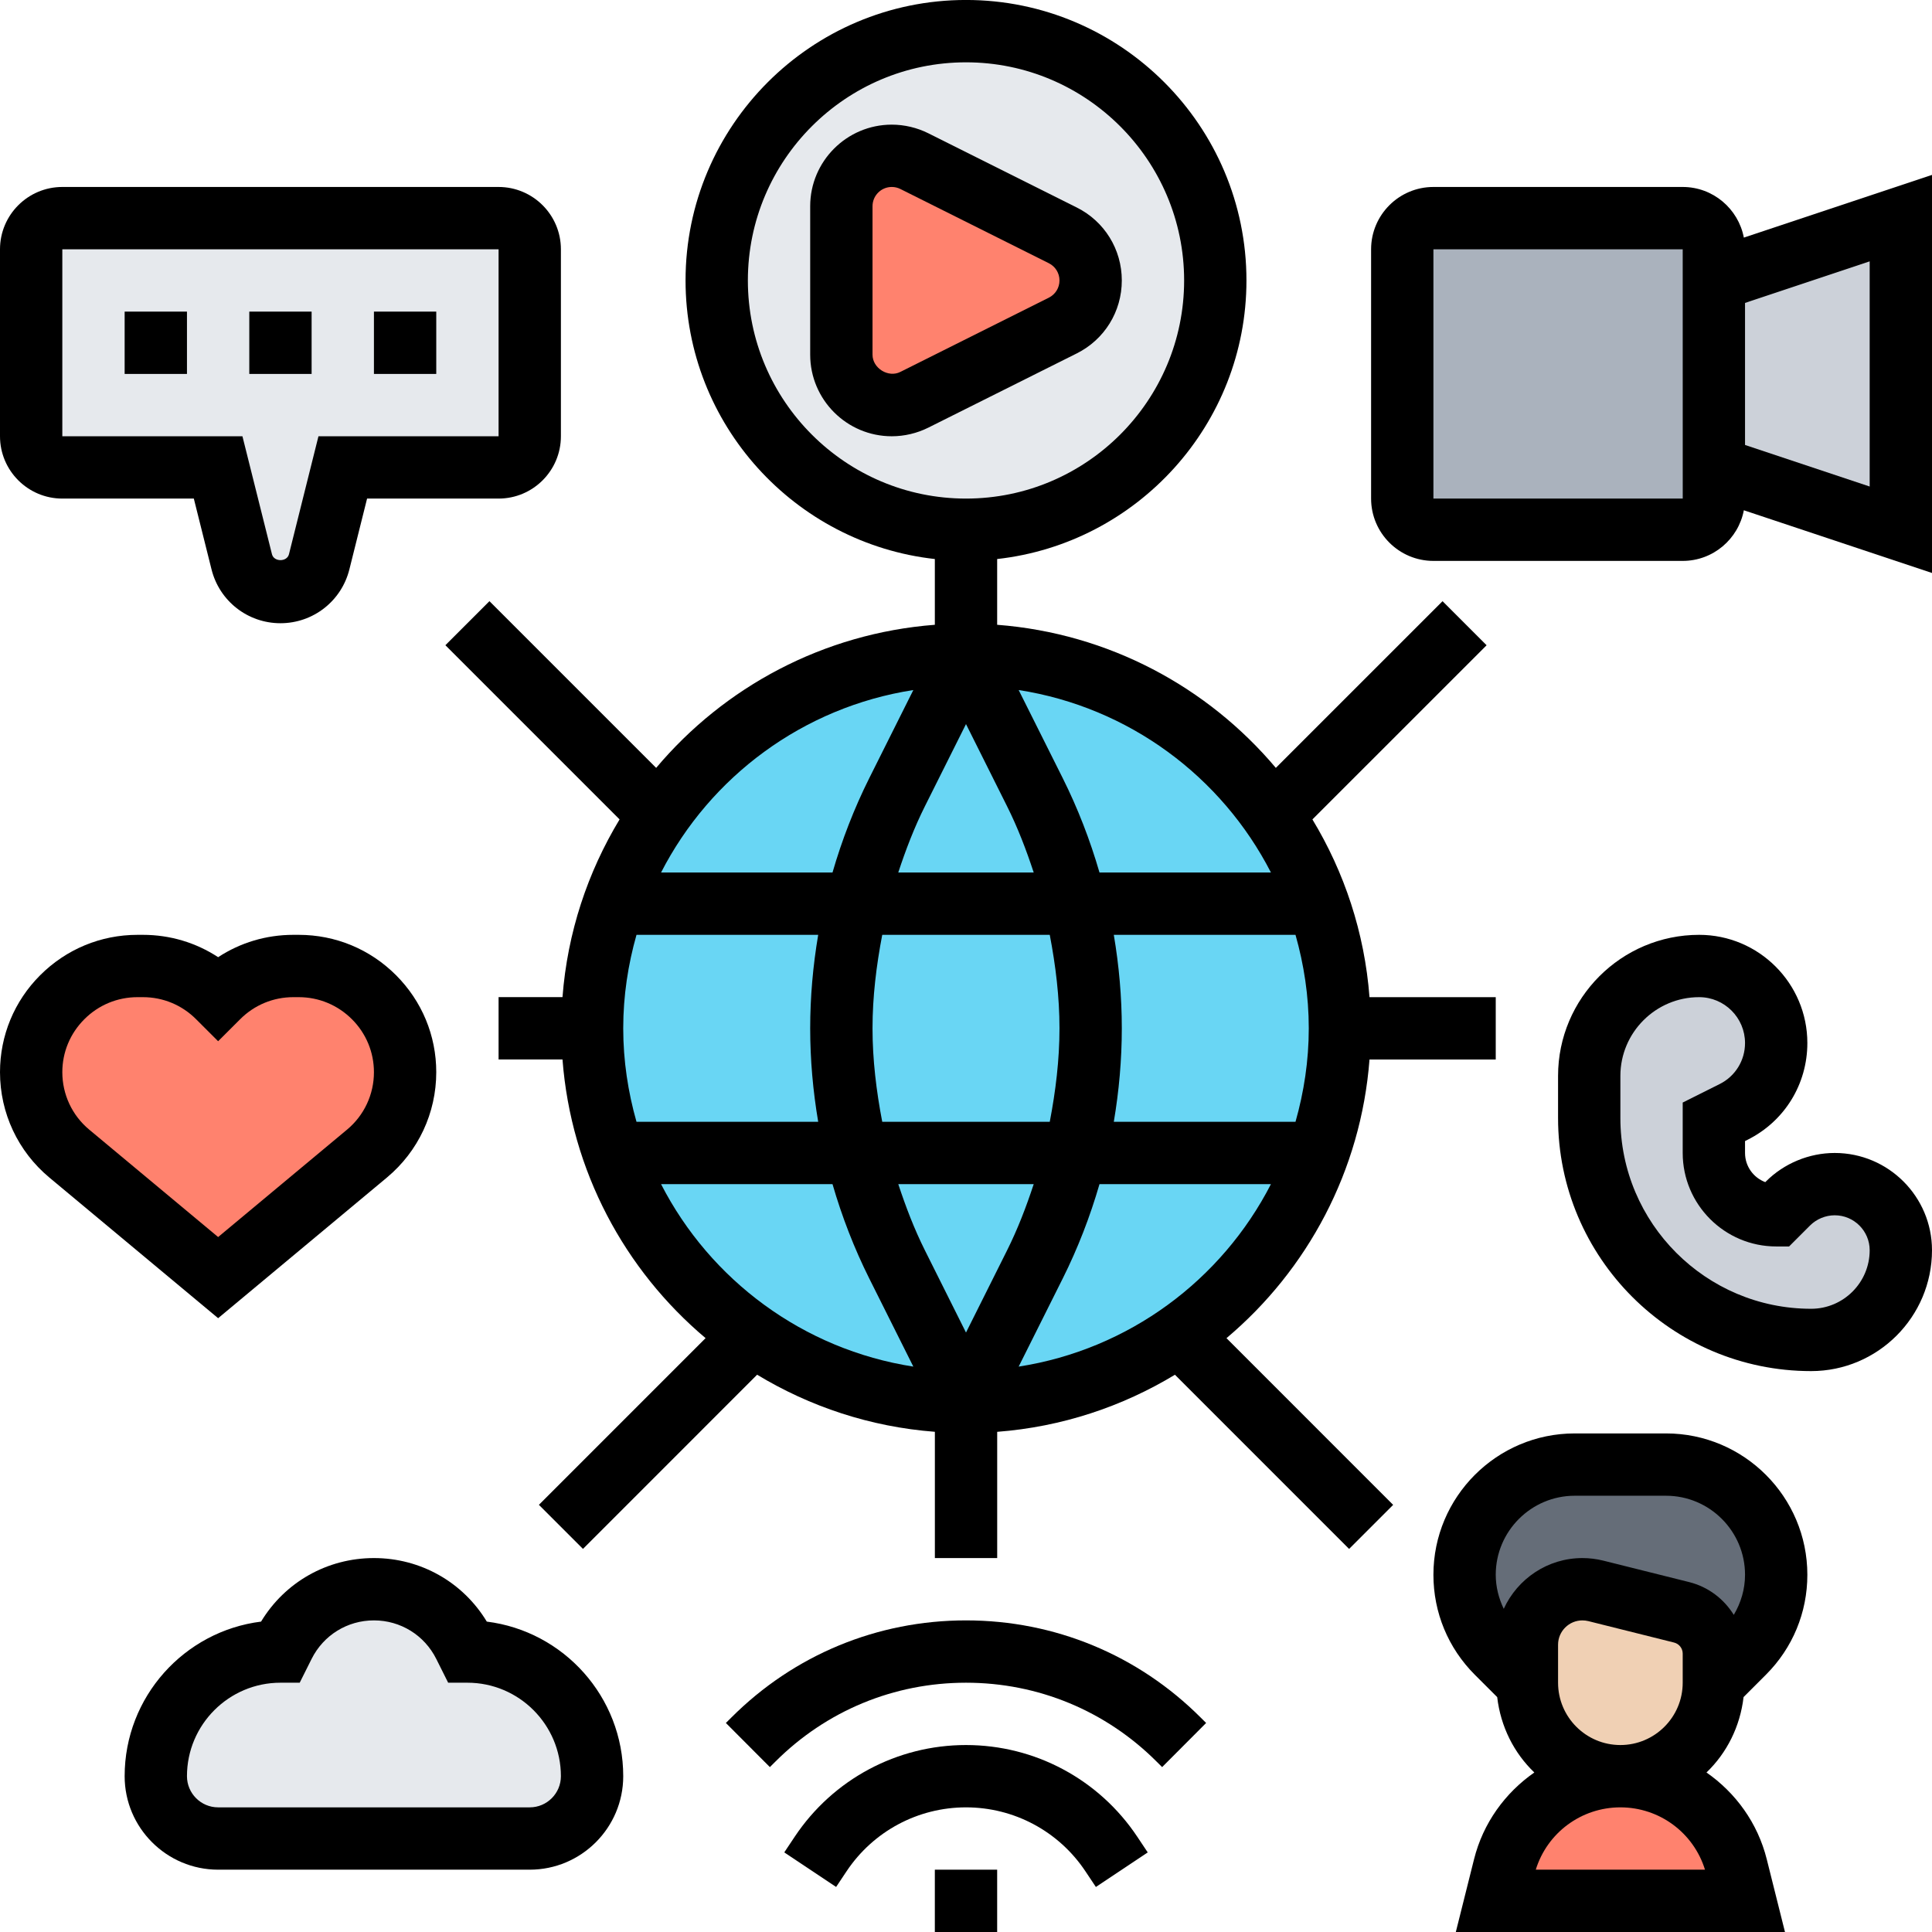
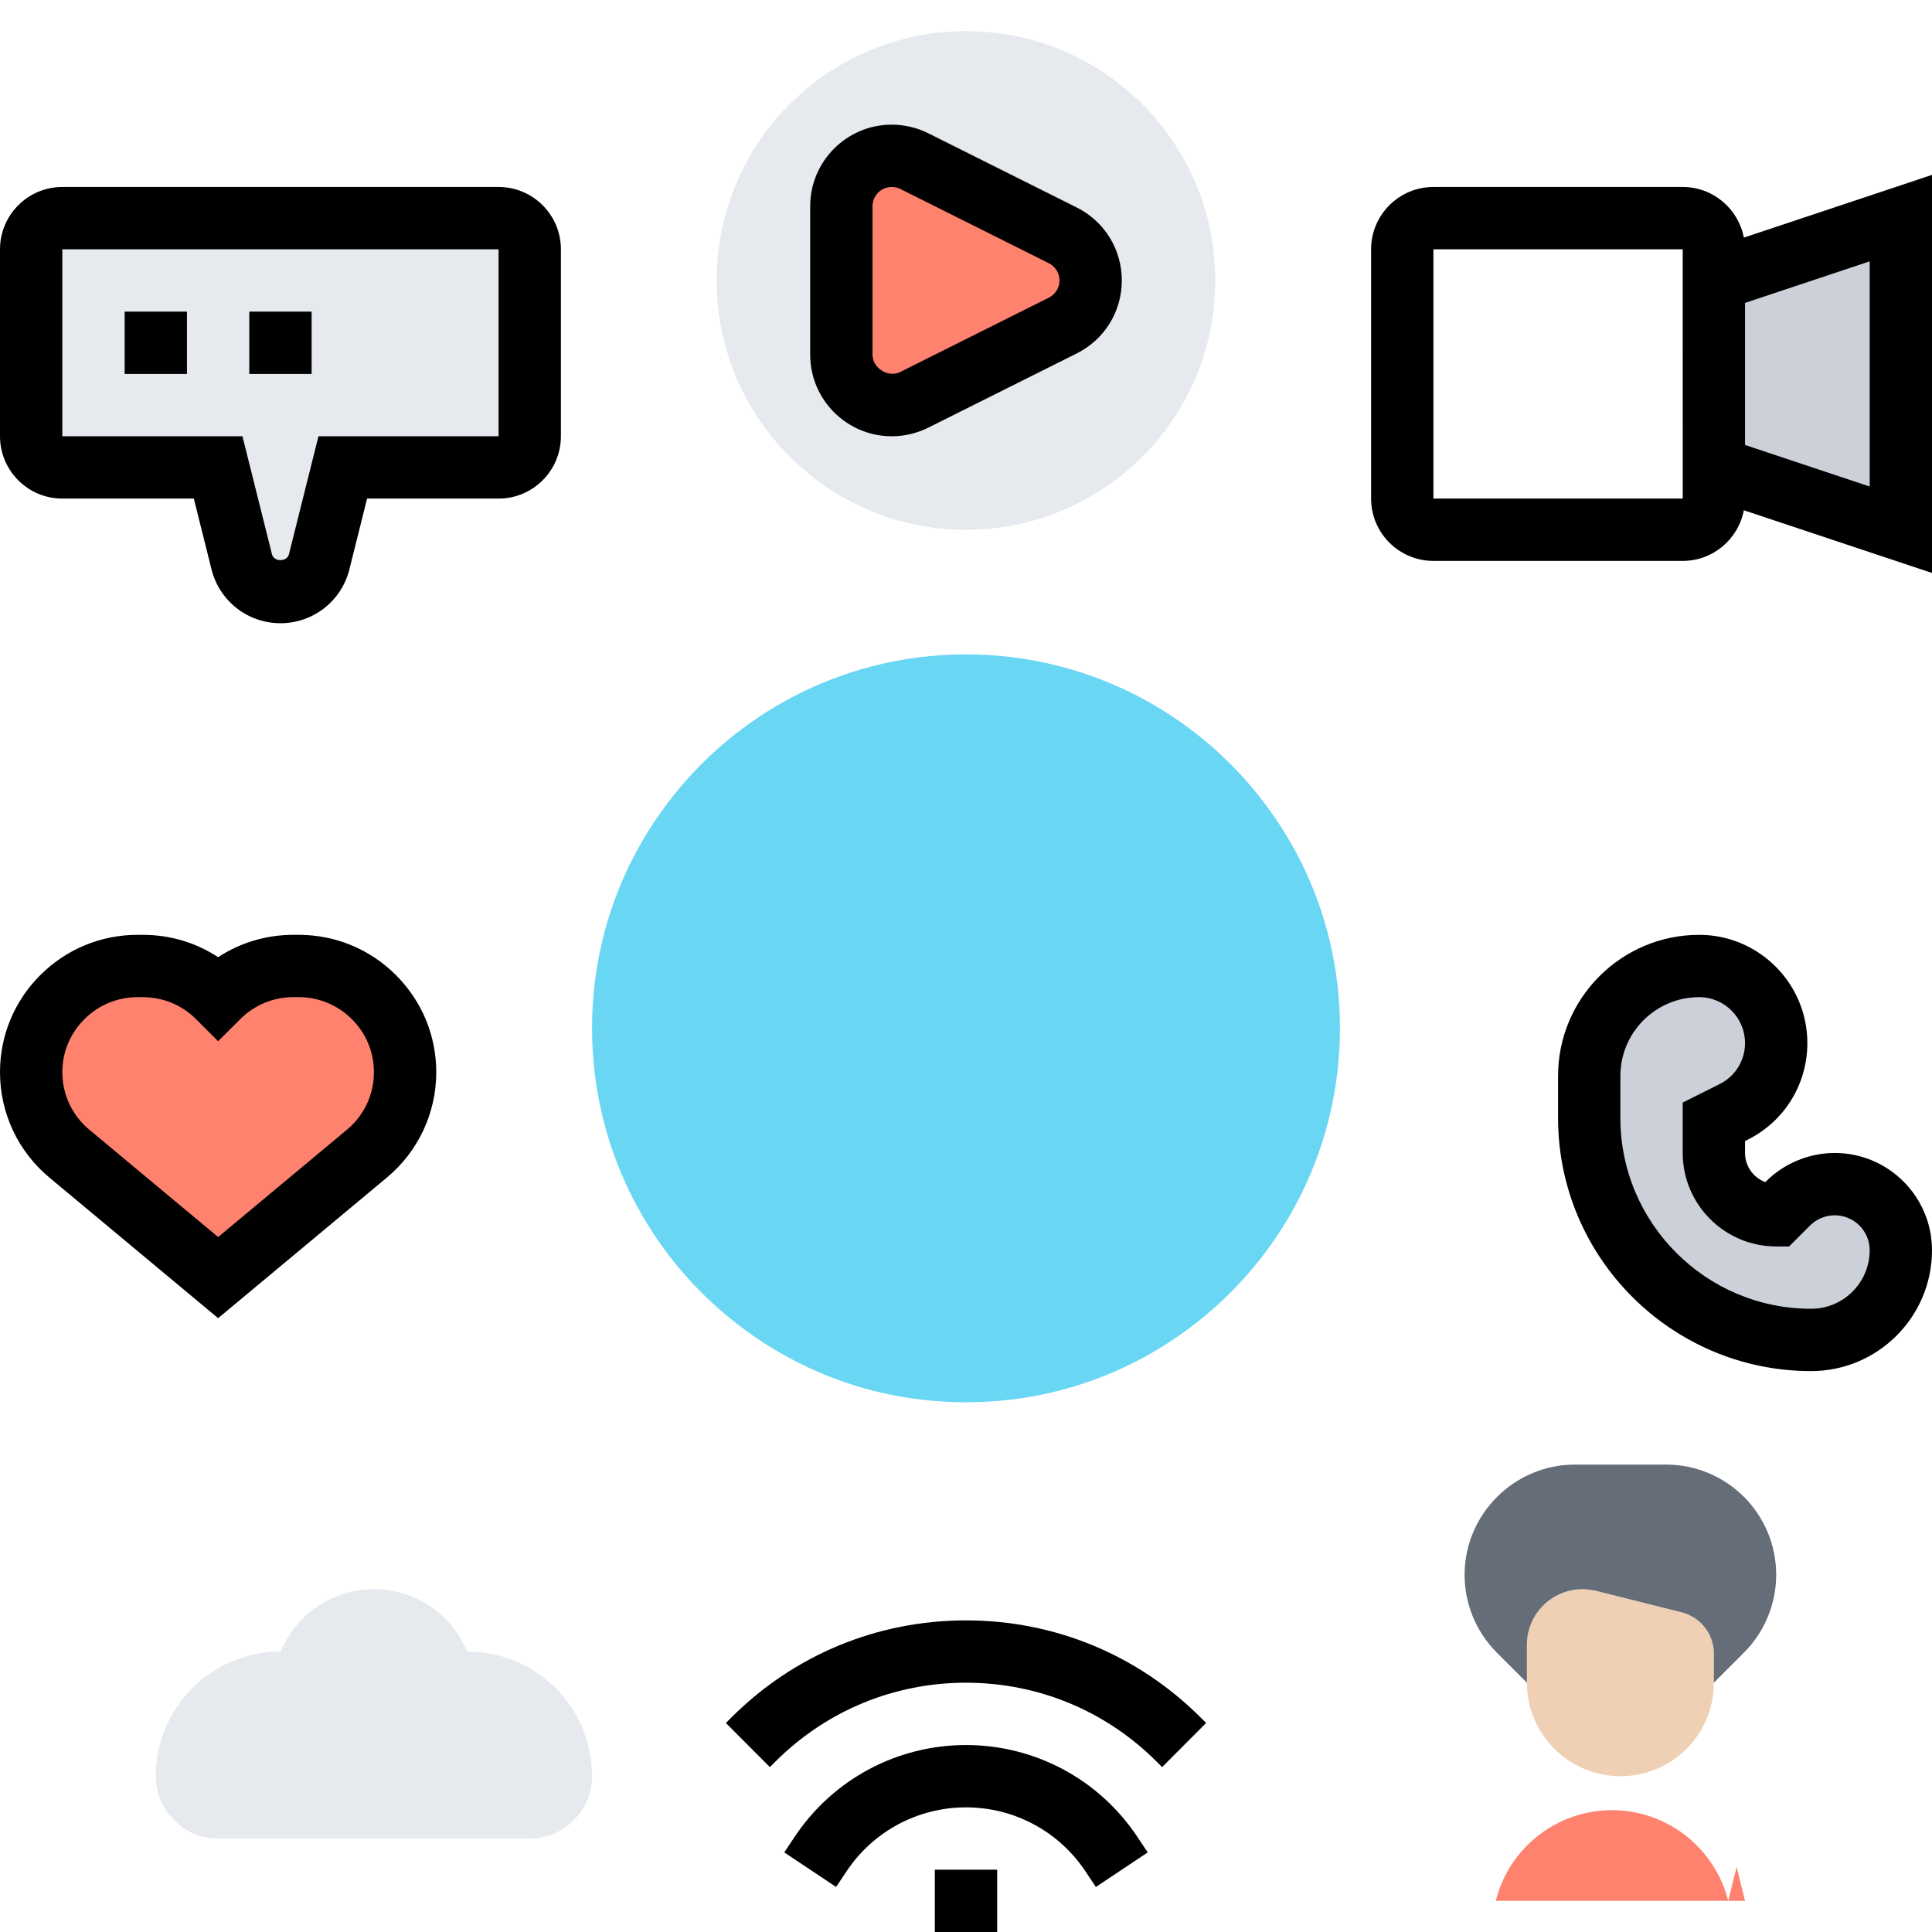
<svg xmlns="http://www.w3.org/2000/svg" id="_x33_0" enable-background="new 0 0 62 62" height="512" viewBox="0 0 62 62" width="512">
  <g>
    <g>
      <g>
-         <path d="m55.73 59.91.27 1.09h-8l.27-1.09c.43-1.71 1.97-2.91 3.73-2.91.88 0 1.7.3 2.36.81.66.52 1.16 1.25 1.37 2.1z" fill="#ff826e" />
+         <path d="m55.73 59.91.27 1.09h-8c.43-1.71 1.97-2.91 3.73-2.91.88 0 1.7.3 2.36.81.66.52 1.16 1.25 1.37 2.1z" fill="#ff826e" />
      </g>
      <g>
        <path d="m55 53.07v.93c0 1.66-1.34 3-3 3-.83 0-1.58-.34-2.12-.88s-.88-1.29-.88-2.12v-1.22c0-.98.8-1.78 1.78-1.78.15 0 .29.02.43.05l2.75.69c.61.15 1.04.7 1.04 1.33z" fill="#f0d0b4" />
      </g>
      <g>
        <path d="m55.96 53.04-.96.96v-.93c0-.63-.43-1.18-1.04-1.33l-2.75-.69c-.14-.03-.28-.05-.43-.05-.98 0-1.78.8-1.78 1.78v1.22l-.96-.96c-.67-.67-1.04-1.57-1.04-2.5 0-.98.4-1.86 1.04-2.5s1.52-1.04 2.5-1.04h2.92c1.96 0 3.54 1.58 3.54 3.54 0 .93-.37 1.83-1.04 2.5z" fill="#656d78" />
      </g>
      <g>
-         <path d="m55 15v1c0 .55-.45 1-1 1h-8c-.55 0-1-.45-1-1v-8c0-.55.45-1 1-1h8c.55 0 1 .45 1 1v1z" fill="#aab2bd" />
-       </g>
+         </g>
      <g>
        <path d="m61 7v10l-6-2v-6z" fill="#ccd1d9" />
      </g>
      <g>
        <path d="m60.38 38.62c.38.38.62.92.62 1.5 0 .8-.32 1.52-.84 2.04s-1.24.84-2.04.84c-3.93 0-7.12-3.19-7.12-7.12v-1.35c0-1.95 1.58-3.53 3.53-3.53.68 0 1.3.28 1.75.72.44.45.72 1.07.72 1.75 0 .94-.53 1.79-1.37 2.21l-.63.32v1c0 .55.22 1.05.59 1.41.36.37.86.59 1.41.59l.38-.38c.4-.4.94-.62 1.5-.62.58 0 1.12.24 1.5.62z" fill="#ccd1d9" />
      </g>
      <g>
        <path d="m31 1c4.42 0 8 3.58 8 8s-3.58 8-8 8-8-3.58-8-8 3.58-8 8-8z" fill="#e6e9ed" />
      </g>
      <g>
        <path d="m40.85 26.15c1.36 1.94 2.15 4.3 2.15 6.85 0 4.08-2.04 7.69-5.15 9.85-1.94 1.36-4.3 2.15-6.85 2.15s-4.91-.79-6.85-2.15c-3.11-2.16-5.15-5.77-5.15-9.85 0-2.55.79-4.91 2.15-6.85 2.16-3.11 5.77-5.15 9.85-5.15s7.69 2.04 9.85 5.15z" fill="#69d6f4" />
      </g>
      <g>
        <path d="m17 8v6c0 .55-.45 1-1 1h-5l-.76 3.03c-.14.57-.65.97-1.24.97s-1.1-.4-1.24-.97l-.76-3.03h-5c-.55 0-1-.45-1-1v-6c0-.55.45-1 1-1h14c.55 0 1 .45 1 1z" fill="#e6e9ed" />
      </g>
      <g>
        <path d="m19 57c0 1.1-.9 2-2 2h-10c-.55 0-1.05-.22-1.41-.59-.37-.36-.59-.86-.59-1.41 0-1.1.45-2.1 1.17-2.83.73-.72 1.73-1.17 2.83-1.17l.11-.21c.54-1.1 1.66-1.79 2.89-1.79s2.35.69 2.89 1.79l.11.21c1.1 0 2.1.45 2.83 1.17.72.73 1.17 1.73 1.17 2.83z" fill="#e6e9ed" />
      </g>
      <g>
        <path d="m12 32c.64.64 1 1.51 1 2.41 0 1.01-.45 1.96-1.22 2.61l-4.78 3.98-4.78-3.98c-.77-.65-1.22-1.6-1.22-2.61 0-.9.36-1.77 1-2.41s1.51-1 2.41-1h.18c.9 0 1.77.36 2.41 1 .64-.64 1.51-1 2.41-1h.18c.9 0 1.77.36 2.41 1z" fill="#ff826e" />
      </g>
      <g>
        <path d="m34.11 7.55c.54.28.89.84.89 1.45s-.35 1.17-.89 1.45l-4.77 2.38c-.22.11-.47.17-.72.17-.9 0-1.62-.72-1.62-1.62v-4.76c0-.9.72-1.62 1.62-1.62.25 0 .5.06.72.17z" fill="#ff826e" />
      </g>
    </g>
    <g>
-       <path d="m43.949 34h4.051v-2h-4.051c-.159-2.077-.809-4.013-1.832-5.704l5.59-5.589-1.414-1.414-5.35 5.349c-2.185-2.595-5.363-4.317-8.943-4.592v-2.11c4.493-.5 8-4.317 8-8.941 0-4.962-4.037-9-9-9s-9 4.038-9 9c0 4.624 3.507 8.442 8 8.941v2.11c-3.58.275-6.759 1.997-8.943 4.592l-5.35-5.35-1.414 1.414 5.59 5.59c-1.023 1.691-1.673 3.627-1.832 5.703h-2.051v2h2.051c.275 3.58 1.997 6.759 4.592 8.943l-5.349 5.35 1.414 1.414 5.589-5.59c1.691 1.023 3.627 1.673 5.704 1.832v4.052h2v-4.051c2.076-.159 4.013-.809 5.704-1.832l5.589 5.59 1.414-1.414-5.349-5.35c2.593-2.184 4.316-5.363 4.59-8.943zm-11.259 9.856 1.416-2.831c.484-.969.876-1.983 1.178-3.025h5.502c-1.578 3.076-4.559 5.307-8.096 5.856zm-12.69-10.856c0-1.041.155-2.045.426-3h5.831c-.168.991-.257 1.995-.257 3s.089 2.009.257 3h-5.831c-.271-.955-.426-1.959-.426-3zm8 0c0-1.007.122-2.01.312-3h5.376c.19.99.312 1.993.312 3s-.122 2.01-.312 3h-5.376c-.19-.99-.312-1.993-.312-3zm3-9.763 1.316 2.633c.343.685.617 1.402.857 2.13h-4.347c.24-.728.514-1.445.857-2.13zm11 9.763c0 1.041-.155 2.045-.426 3h-5.831c.168-.991.257-1.995.257-3s-.089-2.009-.257-3h5.831c.271.955.426 1.959.426 3zm-8.827 5c-.24.728-.514 1.445-.857 2.13l-1.316 2.633-1.316-2.633c-.343-.685-.617-1.402-.857-2.13zm7.613-10h-5.502c-.302-1.041-.694-2.056-1.178-3.025l-1.416-2.831c3.537.549 6.518 2.78 8.096 5.856zm-16.786-19c0-3.86 3.141-7 7-7s7 3.14 7 7-3.141 7-7 7-7-3.14-7-7zm5.31 13.144-1.416 2.831c-.484.969-.876 1.983-1.178 3.025h-5.502c1.578-3.076 4.559-5.307 8.096-5.856zm-8.096 15.856h5.502c.302 1.041.694 2.056 1.178 3.025l1.416 2.831c-3.537-.549-6.518-2.78-8.096-5.856z" />
      <path d="m36 9c0-.998-.555-1.896-1.447-2.342l-4.764-2.382c-.361-.18-.767-.276-1.171-.276-1.443 0-2.618 1.174-2.618 2.618v4.764c0 1.444 1.175 2.618 2.618 2.618.404 0 .81-.096 1.171-.276l4.764-2.382c.892-.446 1.447-1.344 1.447-2.342zm-2.342.553-4.764 2.382c-.386.196-.894-.117-.894-.553v-4.764c0-.341.277-.618.618-.618.096 0 .191.022.276.065l4.764 2.382c.211.106.342.317.342.553s-.131.447-.342.553z" />
      <path d="m30 60h2v2h-2z" />
      <path d="m31 56c-2.213 0-4.268 1.1-5.496 2.941l-.336.504 1.664 1.109.336-.504c.856-1.283 2.289-2.05 3.832-2.05s2.976.767 3.832 2.051l.336.504 1.664-1.109-.336-.504c-1.228-1.842-3.283-2.942-5.496-2.942z" />
      <path d="m31 52c-2.847 0-5.522 1.108-7.534 3.121l-.172.171 1.412 1.416.173-.172c1.635-1.636 3.809-2.536 6.121-2.536s4.486.9 6.122 2.537l.172.171 1.412-1.416-.171-.17c-2.013-2.014-4.688-3.122-7.535-3.122z" />
      <path d="m58.879 37c-.822 0-1.626.333-2.207.914l-.022.022c-.379-.142-.65-.508-.65-.936v-.382l.081-.041c1.184-.591 1.919-1.781 1.919-3.105 0-1.914-1.558-3.472-3.472-3.472-2.497 0-4.528 2.031-4.528 4.528v1.351c0 4.478 3.644 8.121 8.121 8.121 2.139 0 3.879-1.74 3.879-3.879 0-1.721-1.4-3.121-3.121-3.121zm-.758 5c-3.375 0-6.121-2.746-6.121-6.121v-1.351c0-1.394 1.134-2.528 2.528-2.528.812 0 1.472.661 1.472 1.472 0 .561-.312 1.065-.813 1.316l-1.187.594v1.618c0 1.654 1.346 3 3 3h.414l.672-.672c.209-.208.498-.328.793-.328.618 0 1.121.503 1.121 1.121 0 1.036-.843 1.879-1.879 1.879z" />
-       <path d="m55.953 54.461.719-.719c.856-.856 1.328-1.994 1.328-3.206 0-2.501-2.034-4.536-4.535-4.536h-2.93c-2.501 0-4.535 2.035-4.535 4.536 0 1.212.472 2.351 1.328 3.208l.719.718c.11.946.537 1.792 1.191 2.419-.934.651-1.643 1.618-1.935 2.787l-.584 2.332h10.563l-.584-2.332c-.292-1.169-1-2.136-1.935-2.787.653-.627 1.08-1.474 1.19-2.42zm-5.418-6.461h2.93c1.397 0 2.535 1.138 2.535 2.536 0 .462-.131.9-.361 1.287-.316-.51-.817-.898-1.432-1.052l-2.753-.688c-.222-.055-.447-.083-.673-.083-1.121 0-2.085.671-2.524 1.629-.162-.338-.257-.707-.257-1.093 0-1.398 1.138-2.536 2.535-2.536zm4.18 12h-5.43c.367-1.186 1.462-2 2.715-2s2.348.814 2.715 2zm-4.715-6v-1.219c0-.431.351-.781.781-.781.063 0 .127.008.189.023l2.752.688c.164.041.278.187.278.356v.933c0 1.103-.897 2-2 2s-2-.897-2-2z" />
-       <path d="m15.622 52.039c-.765-1.266-2.123-2.039-3.622-2.039s-2.857.773-3.622 2.039c-2.465.307-4.378 2.415-4.378 4.961 0 1.654 1.346 3 3 3h10c1.654 0 3-1.346 3-3 0-2.546-1.913-4.654-4.378-4.961zm1.378 5.961h-10c-.552 0-1-.449-1-1 0-1.654 1.346-3 3-3h.618l.382-.764c.381-.762 1.147-1.236 2-1.236s1.619.474 2 1.236l.382.764h.618c1.654 0 3 1.346 3 3 0 .551-.448 1-1 1z" />
      <path d="m12.418 37.787c1.005-.838 1.582-2.07 1.582-3.379 0-1.174-.457-2.278-1.293-3.115-.834-.834-1.942-1.293-3.121-1.293h-.172c-.87 0-1.702.25-2.414.717-.712-.467-1.544-.717-2.414-.717h-.172c-1.179 0-2.287.459-3.127 1.298-.83.831-1.287 1.936-1.287 3.11 0 1.31.577 2.541 1.582 3.379l5.418 4.515zm-10.418-3.379c0-.64.25-1.243.707-1.7.456-.457 1.063-.708 1.707-.708h.172c.645 0 1.251.251 1.707.708l.707.706.707-.706c.456-.457 1.063-.708 1.707-.708h.172c.645 0 1.251.251 1.711.711.453.454.703 1.057.703 1.697 0 .714-.314 1.386-.863 1.843l-4.137 3.447-4.137-3.447c-.549-.457-.863-1.129-.863-1.843z" />
      <path d="m4 10h2v2h-2z" />
      <path d="m8 10h2v2h-2z" />
-       <path d="m12 10h2v2h-2z" />
      <path d="m2 16h4.22l.568 2.272c.254 1.018 1.164 1.728 2.212 1.728s1.958-.71 2.212-1.728l.568-2.272h4.22c1.103 0 2-.897 2-2v-6c0-1.103-.897-2-2-2h-14c-1.103 0-2 .897-2 2v6c0 1.103.897 2 2 2zm0-8h14v6h-5.78l-.947 3.787c-.063.251-.482.251-.545 0l-.948-3.787h-5.78z" />
      <path d="m55.962 7.625c-.176-.924-.988-1.625-1.962-1.625h-8c-1.103 0-2 .897-2 2v8c0 1.103.897 2 2 2h8c.974 0 1.786-.701 1.962-1.625l6.038 2.012v-12.774zm-9.962 8.375v-8h8l.001 8zm14-.387-4-1.334v-4.558l4-1.334z" />
    </g>
  </g>
</svg>